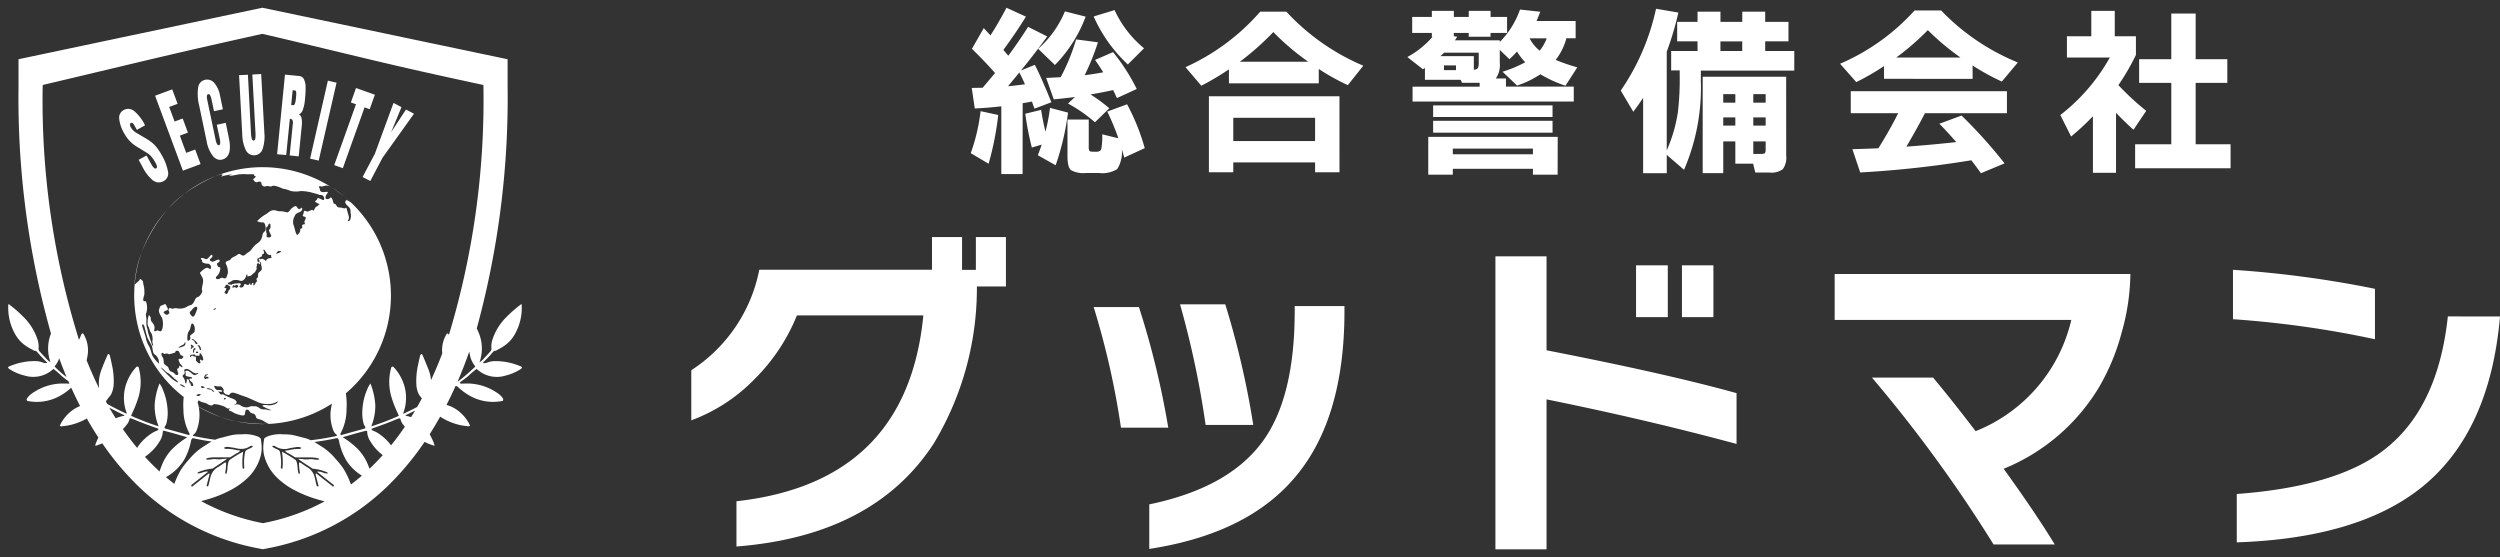
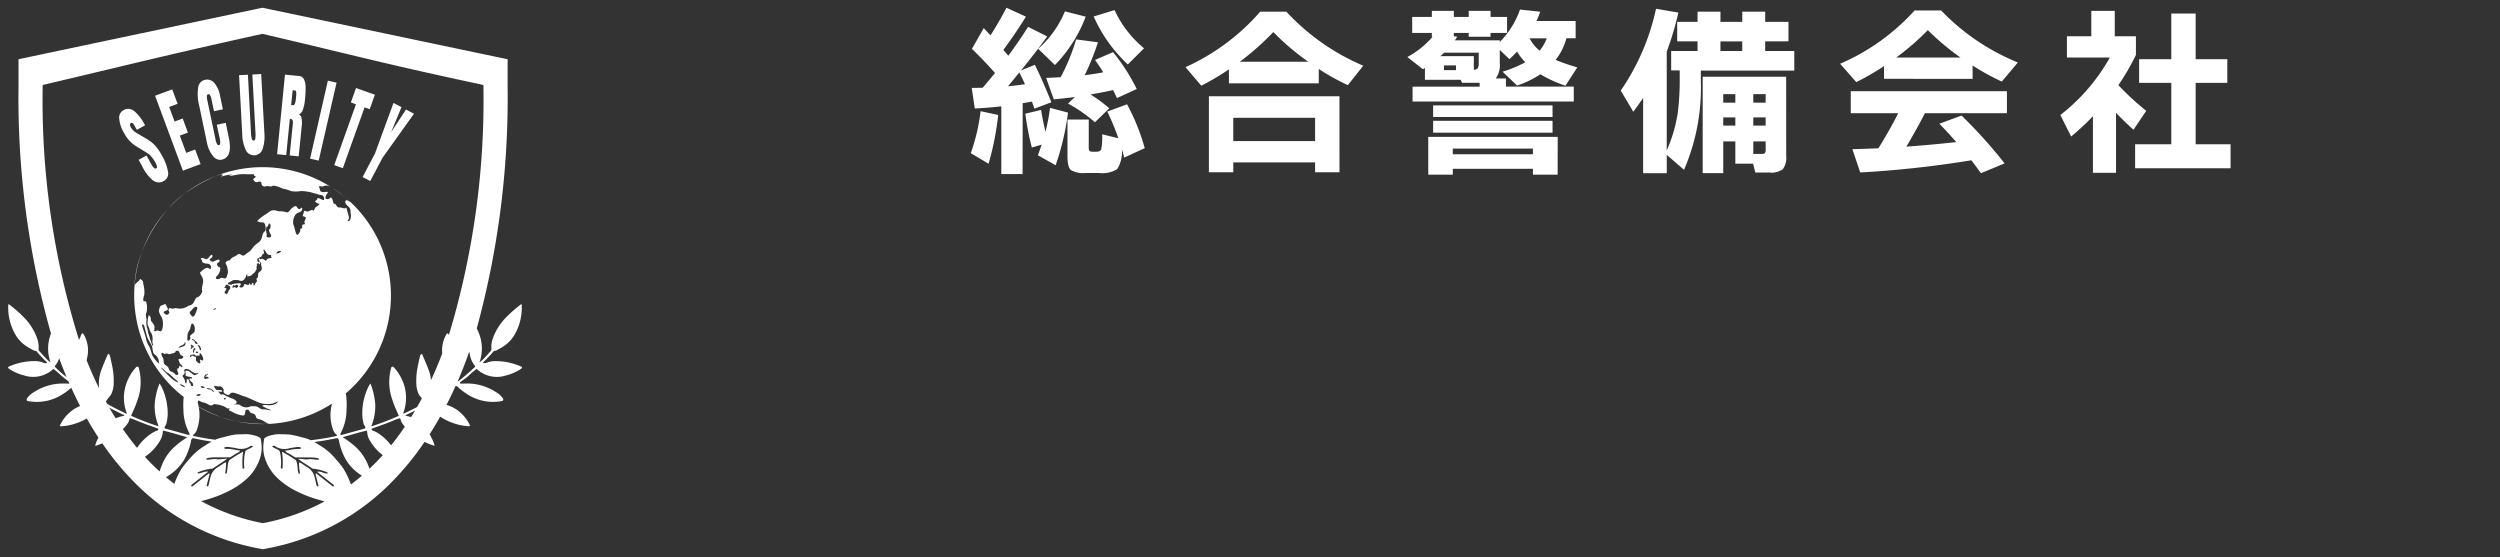
<svg xmlns="http://www.w3.org/2000/svg" width="165.383" height="36.846" viewBox="0 0 165.383 36.846">
  <rect x="0" y="0" width="165.383" height="36.846" fill="#333333" stroke="none" />
  <g id="グループ_31313" data-name="グループ 31313" transform="translate(18054.266 22763.512)">
    <g id="グループ_31285" data-name="グループ 31285" transform="translate(-18008.541 -22763)">
      <path id="パス_50443" data-name="パス 50443" d="M-57.917-14.138l-1.07,1.07a9.7,9.7,0,0,1-2.261-3.175l1.383-.421A7.124,7.124,0,0,0-57.917-14.138Zm-3.861-2.093a9.123,9.123,0,0,1-2.033,3.2l-1.107-1.07a6.78,6.78,0,0,0,1.768-2.478Zm1.564,6.062-.95.926a9.9,9.9,0,0,0-1.78-1.239l.457-.433q-.637.084-1.4.156l-.505-1.419q.325-.012.962-.048a13.239,13.239,0,0,0,1.022-2.5l1.443.192a16.493,16.493,0,0,1-.878,2.177q.6-.072,1.227-.192-.265-.433-.541-.818l1.191-.517A12.852,12.852,0,0,1-58.4-11.444l-1.311.6q-.156-.349-.253-.529-.7.156-1.491.289A10.386,10.386,0,0,1-60.215-10.169Zm.83,2.706a2.129,2.129,0,0,1-.307,1.317,1.835,1.835,0,0,1-1.185.259h-.89a1.68,1.68,0,0,1-.986-.192q-.229-.192-.229-.938V-9.423h1.407v1.78a.536.536,0,0,0,.048.295q.048.054.265.054h.192q.265,0,.325-.18a4.412,4.412,0,0,0,.06-.974l1.07.265a15.865,15.865,0,0,0-.734-1.768l1.311-.481a14.149,14.149,0,0,1,1.167,2.9l-1.359.625Q-59.277-7.113-59.385-7.462Zm-7.529-4.162q.493-.048,1.119-.132-.12-.289-.373-.782Zm.962,5.809h-1.407V-10.3q-.818.1-1.756.144l-.2-1.359.722-.012q.277-.325.818-.974-.662-.758-1.528-1.6l.782-1.371.445.481q.541-.842,1.058-1.828l1.287.589q-.662,1.07-1.491,2.2l.325.385q.686-.926,1.311-1.912l1.263.637q-.746,1.034-1.732,2.249l.914-.373q.433.842,1.095,2.478l-1.119.421q-.06-.156-.168-.469-.361.072-.613.108Zm1.263-1.949-.65.192a18.5,18.5,0,0,1-.433-2.237l1.046-.253q.12.77.289,1.443a12.374,12.374,0,0,0,.3-1.576l1.191.313A17.369,17.369,0,0,1-63.763-6.4l-1.179-.662Q-64.809-7.4-64.689-7.763Zm-2.875-1.961A19.276,19.276,0,0,1-68.2-6.5l-1.179-.7a12.539,12.539,0,0,0,.65-2.778Zm15.985-3.524h4.522a16.434,16.434,0,0,1-2.309-1.961A17.6,17.6,0,0,1-51.579-13.248Zm5.22,1.431H-52.3v-.926a17.023,17.023,0,0,1-1.828,1.083l-1.046-1.227a14.417,14.417,0,0,0,4.943-3.669H-48.5a14.764,14.764,0,0,0,5.088,3.572L-44.434-11.7a14.53,14.53,0,0,1-1.924-1.07Zm1.371,5.882H-46.6v-.65h-5.413v.65h-1.612v-5.028h8.636ZM-46.6-8v-1.54h-5.413V-8Zm14.854-5.978a2.908,2.908,0,0,0,.469-.818h-1.131A2.5,2.5,0,0,0-31.745-13.981Zm-6.315.132q-.084.084-.253.229H-36.1v.9q.216-.012.277-.132a.858.858,0,0,0,.048-.361v-.637Zm.866-1.058q-.072.108-.156.241h2.971v.108A5.8,5.8,0,0,0-33.044-16.7l1.335.144q-.1.289-.241.613h2.586V-14.8h-.613a3.931,3.931,0,0,1-.71,1.431,12.941,12.941,0,0,0,1.431.493l-.782,1.215a8.465,8.465,0,0,1-1.66-.758,6.249,6.249,0,0,1-1.54.746l-.962-.914a8.1,8.1,0,0,0,1.5-.625,4.228,4.228,0,0,1-.541-.71q-.241.265-.505.505l-.637-.613v.854a1.514,1.514,0,0,1-.265,1.034h.674v.541h4.486v.986H-40.152V-11.6h4.438v-.253h-1.167l-.084-.2h-2.369v-.782l-.132.084L-40.5-13.56A5.861,5.861,0,0,0-38.829-14.9h-.048v-.253h-1.3v-1.058h1.3v-.4h1.455v.4h.986v-.4h1.443v.4H-33.9v1.058h-1.095v.253h-1.443v-.253h-.986v.217Zm-.084,2.213v-.313h-.794v.313Zm6.387,3.1h-7.9v-.77h7.9Zm0,1.034h-7.9v-.782h7.9Zm.337,2.778H-32.19v-.385h-5.3v.385h-1.624v-2.5h8.564ZM-32.19-7.125V-7.5h-5.3v.373Zm14.578-.024h.529q.2,0,.247-.066a.467.467,0,0,0,.042-.235v-.529h-.818Zm2.177.108a1.3,1.3,0,0,1-.223.9,1.277,1.277,0,0,1-.884.223h-.938l-.144-.589H-18.8V-7.979H-19.6v2.1h-1.359v-6.375h5.521Zm-1.359-3.5v-.565h-.818v.565Zm0,1.516v-.541h-.818v.541ZM-18.8-10.541v-.565H-19.6v.565Zm0,1.516v-.541H-19.6v.541Zm-4.535,3.151H-24.9v-4.98q-.289.433-.65.914l-.83-1.4a15.163,15.163,0,0,0,2.333-5.413l1.479.253a20.167,20.167,0,0,1-.77,2.586v6.531A9.779,9.779,0,0,0-22.6-9.916a18.2,18.2,0,0,0,.12-2.357v-.4h-.565v-1.287H-21.3v-.637h-1.347v-1.287H-21.3v-.674h1.516v.674h1.443v-.674h1.516v.674h1.54v1.287h-1.54v.637h1.924v1.3h-6.182V-12A13.705,13.705,0,0,1-22.194-6.1l-1.143-.986Zm4.992-8.083v-.637h-1.443v.637Zm10.188.433H-3.9a16.361,16.361,0,0,1-2.165-1.816A17.01,17.01,0,0,1-8.158-13.524Zm5.052,1.407H-8.964v-.842A16.8,16.8,0,0,1-10.8-11.9l-1.07-1.215A14.172,14.172,0,0,0-6.943-16.64h1.756A14.709,14.709,0,0,0-.111-13.2L-1.17-11.937A15.114,15.114,0,0,1-3.106-13ZM-3.19-6.729a69.129,69.129,0,0,1-7.349.806l-.517-1.54q.9-.024,1.72-.06.758-1.215,1.311-2.321h-3.139V-11.3H-.833v1.455H-6.257q-.457.9-1.227,2.213,1.552-.108,3.3-.3-.6-.686-1.119-1.215l1.467-.541A31.909,31.909,0,0,1-.989-6.524l-1.564.65Q-2.914-6.38-3.19-6.729Zm9.574.83H4.856V-9.639A17.879,17.879,0,0,1,3.413-8.3L2.7-9.724a12.5,12.5,0,0,0,3.272-3.8H3.136v-1.407H4.748v-1.684H6.3v1.684H7.7V-13.7A15.009,15.009,0,0,1,6.54-11.7,17.773,17.773,0,0,0,8.381-10L7.539-8.749q-.553-.493-1.155-1.119Zm7.578-.3H7.647V-7.787H10.04v-4.065H7.912v-1.564H10.04v-3.019h1.612v3.019h2.093v1.564H11.652v4.065h2.309Z" transform="translate(87.873 16.82)" fill="#fff" />
-       <path id="パス_50442" data-name="パス 50442" d="M-84.087-18.938q-3.976,6.1-13.049,6.81v-2.994q11.289-1.257,12.364-12.295h-8.364a12.523,12.523,0,0,1-2.788,4.2,11.287,11.287,0,0,1-4.2,2.742v-3.314a10.277,10.277,0,0,0,4.5-6.65H-84.2V-32.6h1.988v2.171h.914V-32.6h1.988v3.268h-1.92A19.934,19.934,0,0,1-84.087-18.938Zm21.139-1.234H-66.1a60.691,60.691,0,0,0-1.691-7.976H-64.8A56.535,56.535,0,0,1-62.948-20.172Zm6.033-7.519q0,7.222-3.359,11.084-3.154,3.656-9.553,4.639v-2.948q5.325-1.1,7.564-4.251,2.057-2.9,2.057-8.547v-.32h3.291Zm-11.655,7.7H-71.7a53.038,53.038,0,0,0-1.805-7.976h2.994A56.117,56.117,0,0,1-68.57-19.989ZM-32.508-27.3h-2.08V-30.73h2.08Zm-3.017,0h-2.1V-30.73h2.1Zm4.548,8.387q-5.919-1.6-12.569-2.948v9.918h-3.382V-31.324h3.382v6.216q7.976,1.554,12.569,2.834Zm21.048,6.65h-4.045A92.048,92.048,0,0,0-22.018-23.3h4.045q1.28,1.531,2.811,3.542a10.469,10.469,0,0,0,6.33-7.359H-24.486v-3.039H-4.924A14.587,14.587,0,0,1-5.5-26.285,14.424,14.424,0,0,1-7-22.663a13.1,13.1,0,0,1-6.307,5.393Q-11.163-14.3-9.929-12.265ZM11.256-25.839a66.088,66.088,0,0,0-9.393-1.325v-3.268a70.041,70.041,0,0,1,9.393,1.257Zm8.273-1.508q-.663,7.656-5.165,11.289-4.2,3.382-12.249,3.656v-3.2q6.467-.48,9.575-2.788,3.725-2.742,4.388-8.958Z" transform="translate(100.13 47.769)" fill="#fff" />
    </g>
    <path id="合体_10" data-name="合体 10" d="M16.567,35.766a15.507,15.507,0,0,1-8.081-4.242,18.556,18.556,0,0,1-2.25-2.707c-.112.049-.225.09-.34.128a.21.21,0,0,1-.136.02,3.051,3.051,0,0,1,.219-.531q-.4-.608-.769-1.262a3.815,3.815,0,0,1-.626.291,3.6,3.6,0,0,1-.969.217.224.224,0,0,1-.194-.024,2.6,2.6,0,0,1,1.016-1.146,2.113,2.113,0,0,1,.329-.16q-.3-.591-.585-1.214a3.934,3.934,0,0,1-.707.517,3.128,3.128,0,0,1-2.17.363c-.014-.006-.028-.01-.043-.016-.053-.073-.025-.129.02-.195a1.417,1.417,0,0,1,.411-.363,3.5,3.5,0,0,1,1.971-.583c.113,0,.227,0,.34.009a.216.216,0,0,0,.057,0L3.989,24.7a5.039,5.039,0,0,1-.447-.343A5.122,5.122,0,0,0,3,23.893a1.947,1.947,0,0,1-1.912.438,3.285,3.285,0,0,1-.926-.383C.1,23.906.012,23.876,0,23.772a1.228,1.228,0,0,1,.277-.124,4.169,4.169,0,0,1,1.582-.271,1.44,1.44,0,0,1,.445.094.524.524,0,0,0,.27.034.092.092,0,0,0-.048-.093,8.121,8.121,0,0,1-.6-.636c-.037-.04-.062-.077-.13-.077s-.138-.055-.206-.088a3.438,3.438,0,0,1-.512-.316,2.259,2.259,0,0,1-.629-.739,3.544,3.544,0,0,1-.436-1.818c0-.041-.011-.086.025-.125.057.011.087.056.129.087A8.011,8.011,0,0,1,1,20.433a3.777,3.777,0,0,1,.94,1.48,1.581,1.581,0,0,1,.082.611.244.244,0,0,0,.061.208c.13.139.254.282.389.416a1.329,1.329,0,0,0,.338.307,2.675,2.675,0,0,1,.031-1.9A57.369,57.369,0,0,1,.693,5.206v-1.8L16.826,0,33.048,3.407v1.8a57.853,57.853,0,0,1-2.042,16.01,2.1,2.1,0,0,1,.108.232,2.712,2.712,0,0,1,.073,2.007,1.378,1.378,0,0,0,.34-.307c.133-.134.26-.277.386-.416a.24.24,0,0,0,.062-.208,1.551,1.551,0,0,1,.082-.611,3.776,3.776,0,0,1,.94-1.48,8.125,8.125,0,0,1,.833-.733c.043-.031.073-.077.133-.087.033.039.02.085.021.125a3.52,3.52,0,0,1-.436,1.818,2.212,2.212,0,0,1-.628.739,3.231,3.231,0,0,1-.513.316.453.453,0,0,1-.2.088c-.068,0-.093.037-.13.077a7.691,7.691,0,0,1-.6.636.1.1,0,0,0-.048.093.525.525,0,0,0,.27-.034,1.465,1.465,0,0,1,.445-.094,4.171,4.171,0,0,1,1.582.271,1.311,1.311,0,0,1,.279.124c-.013.1-.1.134-.163.177a3.318,3.318,0,0,1-.926.383A1.944,1.944,0,0,1,31,23.893a4.777,4.777,0,0,0-.543.461c-.176.164-.39.284-.569.438.016.075.059.077.1.075.116,0,.229-.009.341-.009a3.5,3.5,0,0,1,1.97.583,1.391,1.391,0,0,1,.412.363c.045.065.072.121.02.195a.363.363,0,0,1-.043.016,3.127,3.127,0,0,1-2.17-.363,4.017,4.017,0,0,1-.743-.549.223.223,0,0,0-.171-.08c-.19.428-.39.846-.6,1.25a2.379,2.379,0,0,1,.547.234,2.612,2.612,0,0,1,1.019,1.146.23.23,0,0,1-.2.024,3.581,3.581,0,0,1-.966-.217,3.751,3.751,0,0,1-.819-.41q-.333.6-.692,1.161c.036.067.07.133.1.2a3.222,3.222,0,0,1,.229.55.2.2,0,0,1-.132-.02,3.264,3.264,0,0,1-.535-.22,18.682,18.682,0,0,1-2.316,2.8,15.493,15.493,0,0,1-8.079,4.242l-.3.059Zm.3-1.67a14.062,14.062,0,0,0,4.075-1.44c-.152-.038-.3-.083-.452-.125a8.257,8.257,0,0,1-1.421-.555,5.133,5.133,0,0,1-1.276-.89,3.144,3.144,0,0,1-.853-1.476,2.4,2.4,0,0,1-.054-.588,4.488,4.488,0,0,1,.059-.518.6.6,0,0,1,.214-.143,2.368,2.368,0,0,1,.794-.152.939.939,0,0,1,.125.006c.193.011.394,0,.59.027.31.041.606.139.91.209a2.183,2.183,0,0,1,.446.159,17.324,17.324,0,0,0,1.719-.283c.028-.053-.011-.078-.042-.11a.618.618,0,0,1-.19-.278,2.8,2.8,0,0,1-.169-1.249,3.91,3.91,0,0,1,.087-.5,8.479,8.479,0,0,1-3.122,1.222,9,9,0,0,1-1.053.121h-.023c.008,0,.012,0,.019,0a2.382,2.382,0,0,1-.289-.159,1.111,1.111,0,0,0-.405-.166c-.191-.048-.127-.189-.225-.291s-.231-.059-.324-.172-.054-.146-.2-.157-.1.247-.166.351-.561-.066-.7-.142a1.543,1.543,0,0,0-.313-.154c-.1-.03.147-.165-.022-.136s-.133-.076-.375-.152a1.953,1.953,0,0,0-.592-.135c-.107.02-.064.1-.225.086s-.206-.128-.463-.185-.208-.093-.315-.128c-.091-.031-.038.039-.094.1.027.1.05.2.07.305a12.616,12.616,0,0,0,1.518.7,8.548,8.548,0,0,1-1.515-.684c.016.091.031.182.04.275a2.877,2.877,0,0,1-.171,1.249.6.6,0,0,1-.189.278c-.034.032-.071.057-.045.11.483.1.969.191,1.457.252a2.06,2.06,0,0,1,.38-.128c.3-.07.6-.168.91-.209.2-.027.394-.016.591-.027a.891.891,0,0,1,.124-.006,2.362,2.362,0,0,1,.794.152.548.548,0,0,1,.211.143,4.5,4.5,0,0,1,.06.518,2.148,2.148,0,0,1-.055.588,3.144,3.144,0,0,1-.85,1.476,5.07,5.07,0,0,1-1.279.89,8.11,8.11,0,0,1-1.418.555c-.135.037-.268.076-.4.111A14.06,14.06,0,0,0,16.871,34.1ZM21.5,31.683c.048-.022.06-.048.048-.11-.357-.281-.733-.577-1.112-.879a.7.7,0,0,1,.394.057.774.774,0,0,0,.313.061c-.006-.029,0-.061-.014-.068a3.035,3.035,0,0,0-.98-.251c-.313-.218-.639-.4-.954-.652.1,0,.2.011.288.018a1.4,1.4,0,0,0,.4.014,1.082,1.082,0,0,1,.336.007,1.252,1.252,0,0,0,.372.009c-.039-.056-.051-.082-.064-.085a2.4,2.4,0,0,0-.527-.056c-.343,0-.688,0-1,0-.13-.081-.237-.145-.341-.213s-.256-.093-.33-.237c.082-.008.155-.015.223-.024a2.777,2.777,0,0,1,.743-.087c.042,0,.077-.023.1-.08a.519.519,0,0,0-.325-.04c-.154.022-.309.04-.461.077a1.1,1.1,0,0,1-.9-.112A.213.213,0,0,0,17.471,29c.118.177.352.165.5.33a1.822,1.822,0,0,1,.048.216,3.338,3.338,0,0,1,.025.873c0,.038.017.071.084.071a.074.074,0,0,0,.026,0,4.476,4.476,0,0,0-.034-1.121,8.009,8.009,0,0,1,.921.563c.152.278.075.6.182.88.028.02.054.027.091-.016a4.431,4.431,0,0,1-.068-.706.239.239,0,0,1,.166.054c.129.086.256.181.391.256a1.027,1.027,0,0,1,.481.667c.039.139.062.286.1.426.016.065.016.146.1.18a.631.631,0,0,0,.059-.037c-.068-.256-.135-.518-.2-.776a.039.039,0,0,1,.007-.029c.007-.007.014-.011.034-.027Zm-8.26-.989c-.384.3-.754.6-1.115.879-.009.062,0,.088.05.11l1.115-.881c.017.016.025.02.031.027a.056.056,0,0,1,.011.029c-.066.259-.138.52-.2.776.023.017.039.026.056.037.085-.033.082-.115.1-.18.039-.14.061-.286.1-.426a1.041,1.041,0,0,1,.481-.667c.138-.075.263-.17.394-.256a.236.236,0,0,1,.163-.054,4.431,4.431,0,0,1-.063.706c.033.043.061.037.09.016.1-.281.028-.6.184-.88a7.92,7.92,0,0,1,.92-.563,4.423,4.423,0,0,0-.036,1.121c.09.008.115-.023.109-.068a3.485,3.485,0,0,1,.025-.873c.012-.081.037-.16.048-.216.147-.165.384-.153.5-.33a.213.213,0,0,0-.223.025.973.973,0,0,1-.541.158,1.631,1.631,0,0,1-.36-.046c-.152-.037-.309-.055-.462-.077a.523.523,0,0,0-.326.04c.02.057.056.084.1.08a2.729,2.729,0,0,1,.74.087c.071.01.141.016.225.024-.072.144-.222.16-.329.237s-.211.133-.341.213c-.32,0-.66,0-1,0a2.4,2.4,0,0,0-.529.056c-.014,0-.023.029-.062.085a1.231,1.231,0,0,0,.368-.009,1.1,1.1,0,0,1,.338-.007,1.409,1.409,0,0,0,.4-.014c.091-.007.187-.018.286-.018-.316.247-.64.434-.956.652a3.07,3.07,0,0,0-.98.251c-.011.007-.007.038-.014.068a.79.79,0,0,0,.316-.061.865.865,0,0,1,.293-.064A.792.792,0,0,1,13.237,30.694Zm7.486-1.68a3.962,3.962,0,0,1,.938.825,5.643,5.643,0,0,1,.543.683,5.573,5.573,0,0,1,.477,1.016q.372-.28.724-.584a3.176,3.176,0,0,1-1.055-1.048,4.264,4.264,0,0,1-.45-1.2.393.393,0,0,0-.09-.229.461.461,0,0,0-.2.024c-.448.092-.9.17-1.347.226C20.417,28.82,20.569,28.918,20.722,29.014ZM11,31.5a5.585,5.585,0,0,1,.459-.973,5.92,5.92,0,0,1,.547-.683,3.979,3.979,0,0,1,.935-.825c.175-.108.348-.221.527-.32-.361-.051-.721-.116-1.079-.19a.473.473,0,0,0-.2-.024.383.383,0,0,0-.094.229,4.2,4.2,0,0,1-.45,1.2,3.3,3.3,0,0,1-1.2,1.14Q10.718,31.277,11,31.5Zm-.978-.818c.056-.181.127-.357.2-.534a3.255,3.255,0,0,1,.67-.988,5.782,5.782,0,0,1,.962-.745c-.531-.151-1.053-.312-1.577-.439-.022.031-.039.046-.039.057a1.253,1.253,0,0,1-.222.667,3.068,3.068,0,0,1-.8.888c-.052.042-.106.083-.16.123C9.365,30.047,9.689,30.37,10.025,30.677ZM22.138,28.41a5.754,5.754,0,0,1,.965.745,3.357,3.357,0,0,1,.671.988c.048.117.094.234.137.352q.456-.431.879-.9l-.011-.007a3.157,3.157,0,0,1-.8-.888,1.249,1.249,0,0,1-.222-.667c0-.011-.017-.026-.041-.057C23.191,28.1,22.671,28.26,22.138,28.41Zm-13.6.707c.027-.042.055-.085.084-.127a3.31,3.31,0,0,1,.933-.87,1.94,1.94,0,0,1,.29-.14c.062-.022.112-.048.091-.133-.246-.09-.5-.178-.745-.269-.267-.1-.535-.2-.8-.315a2.387,2.387,0,0,0-.256-.093.072.072,0,0,0-.107.064.793.793,0,0,1-.183.355,2.825,2.825,0,0,1-.249.288C7.9,28.308,8.21,28.72,8.54,29.118ZM25.858,27.17a2.6,2.6,0,0,0-.256.093c-.265.113-.529.217-.8.315-.247.091-.5.18-.74.269-.025.085.025.112.087.133a1.815,1.815,0,0,1,.29.14,3.37,3.37,0,0,1,.9.827q.477-.591.911-1.229c-.036-.043-.07-.085-.1-.129a.818.818,0,0,1-.183-.355c-.007-.047-.033-.072-.07-.072A.132.132,0,0,0,25.858,27.17Zm-3.466-.588a3.393,3.393,0,0,1-.374,1.539c-.026.04-.052.085-.014.133.014.006.025.015.034.015.515-.142,1.033-.286,1.548-.426.02-.006.034-.028.048-.039a.153.153,0,0,0-.039-.138.5.5,0,0,1-.082-.191,2.475,2.475,0,0,1-.079-.614,3.972,3.972,0,0,1,.341-1.647,1.317,1.317,0,0,1,.2-.354,4.671,4.671,0,0,1,.319,1.4,3.562,3.562,0,0,1-.268,1.436,17.544,17.544,0,0,0,1.827-.7c-.031-.071-.053-.124-.075-.177a7.4,7.4,0,0,1-.389-.982,3.514,3.514,0,0,1-.062-1.946c.014-.056.017-.126.087-.146s.113.044.155.093a2.956,2.956,0,0,1,.487.748,2.863,2.863,0,0,1,.1,2.2c-.009.022-.031.048.006.07.3-.141.607-.288.9-.444.106-.188.211-.376.313-.568-.034-.043-.069-.087-.1-.129a.787.787,0,0,1-.124-.19,1.707,1.707,0,0,1-.138-.563,4.809,4.809,0,0,1,.121-1.375c.033-.175.073-.35.116-.524.016-.072.033-.151.138-.155.157.363.315.725.453,1.095a2.374,2.374,0,0,1,.14.634q.32-.692.607-1.415c.046-.116.091-.233.136-.35a2.067,2.067,0,0,1,.252-1.226c.025-.049.043-.1.109-.1a.179.179,0,0,1,.079.1A53.769,53.769,0,0,0,31.447,5.11C24.7,3.664,23.611,3.319,16.826,1.726,9.909,3.264,9.393,3.435,2.293,5.11a53.166,53.166,0,0,0,2.4,16.86c.049-.1.1-.207.137-.314a.214.214,0,0,1,.087-.115c.066,0,.082.056.107.1a2.091,2.091,0,0,1,.225,1.437c-.015.082-.032.166-.049.251.256.635.53,1.254.827,1.853A2.588,2.588,0,0,1,6.159,24c.134-.37.292-.732.45-1.095.1,0,.123.083.14.155.043.174.079.349.116.524a4.96,4.96,0,0,1,.121,1.375,1.8,1.8,0,0,1-.141.563.755.755,0,0,1-.125.19,3.09,3.09,0,0,0-.247.335c.028.054.058.107.087.16.415.234.842.448,1.272.647.037-.022.015-.048.007-.07a2.855,2.855,0,0,1,.1-2.2,2.947,2.947,0,0,1,.484-.748c.043-.049.077-.116.157-.093s.07.09.085.146a3.563,3.563,0,0,1-.059,1.946,8.414,8.414,0,0,1-.389.982c-.025.054-.048.107-.075.177a17.21,17.21,0,0,0,1.824.7A3.54,3.54,0,0,1,9.7,26.258a4.6,4.6,0,0,1,.32-1.4,1.458,1.458,0,0,1,.2.354,4.087,4.087,0,0,1,.343,1.647,2.825,2.825,0,0,1-.08.614.549.549,0,0,1-.084.191.152.152,0,0,0-.039.138c.017.011.031.033.048.039.515.14,1.033.284,1.549.426a.084.084,0,0,0,.033-.015c.037-.048.011-.094-.011-.133a3.355,3.355,0,0,1-.377-1.539,4.793,4.793,0,0,1,.02-.831,8.445,8.445,0,0,1-3.147-5.228,8.591,8.591,0,0,1-.1-2.194.05.05,0,0,0-.011.016,7.084,7.084,0,0,1,.481-2.174,8.429,8.429,0,0,0-.47,2.158,2.548,2.548,0,0,1,.259-.24c.129-.1.039-.2.177-.1s.11.141.141.306a1.966,1.966,0,0,1,.061.7c-.052.181-.126.389-.011.418a.3.3,0,0,0,.077.008c.037,0,.042,0,.075.1a1.218,1.218,0,0,1-.005.663c-.07.157,0,.22.009.461a1.535,1.535,0,0,0,.034.533c.059.123.042.251.116.455s.07.257.129.395.068.3.144.329-.06-.2-.029-.313a.884.884,0,0,0-.065-.5.792.792,0,0,1-.138-.293c-.062-.208-.136-.22-.116-.445a1.472,1.472,0,0,1,.08-.465.194.194,0,0,0,.011-.028.275.275,0,0,0,.062.1c.123.15-.015.2.123.369s.181.248.181.383-.068.247.038.237.107-.09.241-.027.188.027.236-.128a1.28,1.28,0,0,0-.023-.741c-.1-.154-.24-.387-.191-.531s.042-.25.206-.293.195-.155.27.014.141.234.091.29-.327.094-.245.2.186.162.273.1.109-.142.061-.195a.154.154,0,0,1,.026-.212c.031-.02.072,0,.12.011a.242.242,0,0,0,.164.011c.115-.046.157-.018.329,0a.918.918,0,0,0,.574-.136c.178-.119.276-.039.409-.256s.127-.327.279-.366.329-.343.293-.422-.012-.195.033-.422a.671.671,0,0,0-.02-.461c-.05-.076-.163-.3-.163-.3s.3-.325.468-.33a.2.2,0,0,1,.14.044c.043.034.062.069.1.023a.23.23,0,0,0-.2-.34c-.237-.01-.386-.094-.361-.17s-.2-.222,0-.208.216.131.349.048.265-.365.33-.216-.266.24-.15.332.152.106.287.044.349-.181.34-.021-.253.094-.143.307c.064.122.109.12.138.12s.036,0,.052.04a.767.767,0,0,1-.192.513c-.1.067-.168.214.005.23a.235.235,0,0,0,.17-.042.167.167,0,0,1,.157-.04c.141.037.237.094.3-.122s.079-.175.056-.378a1.11,1.11,0,0,0-.127-.431c-.05-.09.039-.191.195-.219s.052-.118.358-.256.25-.254.456-.119.231-.016.484-.171.243-.347.6-.594.279-.5.363-.651.175-.119.178-.3-.051-.431-.186-.431a.7.7,0,0,1-.38-.082,2.843,2.843,0,0,1,.536-.433c.179-.082.323-.3.571-.287s.146.061.391.068a1.313,1.313,0,0,1,.44.068c.166.044.267-.216.354-.271s.254-.228.343-.073.186.164.268.066.146.143-.043.239-.29.1-.368.273a.789.789,0,0,0-.093.578c.076.158.143.646.259.689,0,0,.2-.157.193-.3s.06-.131.114-.138-.039-.223.064-.251a.676.676,0,0,1,.152-.029.3.3,0,0,1-.051-.174c.015-.077.173-.277.02-.315s-.149-.064-.1-.164.005-.286.166-.213.175.007.3-.034.125-.078.186,0,.1-.211.228-.259c.107-.043.157-.158.214-.161-.1-.036-.361-.145-.291-.211.087-.082.116-.076.125-.133s.017-.067.093-.052.25.129.324.125.061-.323-.169-.336-.039-.02-.45-.114a2.959,2.959,0,0,0-.888-.147,1.779,1.779,0,0,1-.653,0,2.188,2.188,0,0,0-.549-.16,1.931,1.931,0,0,0-.547-.19.3.3,0,0,0-.163.024c-.034.02-.043.039-.181.011a.472.472,0,0,0-.225,0,.2.2,0,0,1-.2-.028c-.138-.1-.031-.225-.161-.275a.224.224,0,0,0-.155.011.186.186,0,0,1-.235-.054c-.13-.157-.078-.121,0-.191s.136-.124.032-.143.011-.138-.159-.118c-.075.008-.224,0-.385,0a3.337,3.337,0,0,0-.522.011c-.2.034-.293.06-.531.093s.008-.046.093-.09a3.67,3.67,0,0,0-.622.11c-.18.071-.059-.025,0-.063.042-.026-.071-.049-.133-.059-.121.039-.239.085-.356.131.2-.089.321-.136.321-.136a.164.164,0,0,1,.036,0,8.478,8.478,0,0,1,7.256.823c-.034-.016-.068-.032-.095-.042a.477.477,0,0,0-.341.007.329.329,0,0,1-.2.016c-.091-.01-.155-.02-.107.072.084.161.008.246.181.3a.59.59,0,0,0,.224,0c.127-.014.22-.028.133.091-.141.188-.195.411.027.379s.166-.214.28-.031.039.315.171.343.124.238.3.243a1.051,1.051,0,0,1,.325.062.1.1,0,0,0,.09-.02c.045-.03.064-.061.113.142.073.3.182.509.084.625s.036.115.107.036a.711.711,0,0,0,.045-.465c-.028-.16.054-.266-.2-.488s-.136-.352-.077-.371.313.164.313.164-.2-.188-.461-.411a8.5,8.5,0,0,1,.108,13.023A5.039,5.039,0,0,1,22.392,26.582Zm-15.267.579a2.4,2.4,0,0,1,.567-.168c.009-.048-.034-.055-.057-.064-.316-.151-.629-.306-.936-.474Q6.906,26.814,7.125,27.161Zm19.234-.233c-.023.01-.066.016-.057.064a2.629,2.629,0,0,1,.362.089c.09-.143.177-.286.262-.433C26.739,26.744,26.55,26.837,26.359,26.928Zm-9.371-.358a.455.455,0,0,1,.138.022.747.747,0,0,0,.307.028,2.564,2.564,0,0,1-.6-.27c-.031-.075.214-.085.357-.053a.989.989,0,0,0,.507-.091.349.349,0,0,0,.171-.177,1.859,1.859,0,0,1-.377.158,1.771,1.771,0,0,1-.794-.033c-.27-.091-.807-.37-1.086-.452s-.684-.29-.829-.228-.095.183-.29.125-.272-.193-.23-.264-.116-.29-.225-.29a.7.7,0,0,1-.228-.006c-.115-.024-.213-.061-.157.045s.1.208.217.208h.02c.127-.012.276,0,.278.07s-.186.034-.242.025.017.042.076.124.1.085.162.073,0-.037.124.023a4.125,4.125,0,0,0,.427.2c.146.055.36.121.4.259s-.118.16-.151.182.02.009.081,0a.527.527,0,0,1,.242.007c.127.052.141.122.377.171a.534.534,0,0,0,.309-.029.418.418,0,0,1,.191-.039.485.485,0,0,0,.127.007.418.418,0,0,1,.232.05c.144.074.149.118.293.15a.435.435,0,0,0,.126,0Zm-2.711-.7.009.024a.05.05,0,0,0,.039.02c.048,0,.112-.059.068-.085a.088.088,0,0,0-.051-.016A.061.061,0,0,0,14.277,25.866Zm-1.8-.25c-.028.039.02.061.087.061a.22.22,0,0,0,.166-.061c.036-.043-.007-.063-.068-.063A.26.26,0,0,0,12.479,25.616Zm.661-.428c-.011.014.122.056.195.063s.1-.01.152.069a.333.333,0,0,0,.168.107.633.633,0,0,0-.161-.182.715.715,0,0,0-.278-.082A.1.1,0,0,0,13.14,25.188Zm-.361-.15c-.036.031.025.116.084.116.007,0,.012,0,.02,0,.064-.023.15-.009.125-.051a.3.3,0,0,0-.184-.073A.107.107,0,0,0,12.78,25.039Zm-1.23.011c.091.03.113.046.166.059h.005c.016,0-.023-.05-.087-.1a.437.437,0,0,0-.245-.1h-.005C11.324,24.907,11.462,25.021,11.55,25.05Zm.636-.026c.157,0,0-.235,0-.235s-.245-.187-.172-.246a.121.121,0,0,1,.1-.017c.034.007.062.014.064-.03,0-.082-.171-.079-.265-.1s-.2-.056-.164-.147-.067-.216.015-.231a.268.268,0,0,1,.247.056c.125.08.254.24.349.224s.268-.116.223-.142c-.025-.01-.039,0-.064.012a.22.22,0,0,1-.141.006c-.144-.028-.313-.208-.45-.258s-.243-.02-.265.047.085.177-.017.276-.127.107-.056.2a.7.7,0,0,1,.113.22c.014.042.011.194.079.194h.006a.93.93,0,0,1,.056-.178c-.024-.034-.048-.061-.031-.072a.186.186,0,0,1,.08-.036c.022,0,.042.013.059.047a1.681,1.681,0,0,1,.051.171l.023.043a.044.044,0,0,0,.03.017c.04,0,.024.067.038.117.005.011.011.02.015.031A.1.1,0,0,0,12.186,25.024Zm-1.458-.585a1.9,1.9,0,0,0,.442.318.277.277,0,0,0,.068.023c.062,0-.1-.16-.186-.214s-.366-.375-.493-.417-.3-.315-.456-.351A8.91,8.91,0,0,0,10.727,24.439Zm19.021.3a13.471,13.471,0,0,0,1.138-.979c.022-.049.008-.062,0-.073a1.615,1.615,0,0,1-.335-.75c-.014-.063-.026-.128-.037-.194-.138.395-.283.786-.436,1.171-.1.25-.2.5-.305.74C29.763,24.676,29.755,24.706,29.749,24.734Zm-16.655-.487c-.044.012-.2.223-.066.29a.126.126,0,0,0,.064.022.035.035,0,0,0,.034-.027c.006-.015.009-.033.034-.023.053.023.161,0,.093-.071a.15.15,0,0,0-.136-.031c-.034,0-.059.009-.054-.014.017-.048.011-.069.077-.072s.006-.077-.037-.077A.015.015,0,0,0,13.094,24.247Zm-9.983-.566c-.011.011-.023.024,0,.073a6.6,6.6,0,0,0,.766.673q-.108-.256-.211-.518c-.1-.242-.189-.486-.279-.729A1.462,1.462,0,0,1,3.112,23.682Zm7.078-.625a.418.418,0,0,1,.1.242c.043.192-.039.189.113.318s.18.087.239.27.155.155.286.234.049.054.144.129.228.042.182-.1-.106-.285,0-.3.039-.237.135-.16.114.118.15.065-.183-.214-.186-.28-.14-.221-.016-.253a.153.153,0,0,1,.093,0c.036.007.056.013.126-.057.107-.111,0-.136-.106-.181s-.071-.3-.254-.3-.057.1-.188.134a2.356,2.356,0,0,1-.347.094.1.1,0,0,1-.042-.01.243.243,0,0,0-.222-.013c-.048.023-.082,0-.112-.029a.139.139,0,0,0-.079-.04h0C10.15,22.82,10.125,22.941,10.19,23.057Zm2.968,1.16s.017.063.042.063c0,0,.009,0,.011,0,.028-.016.009-.068-.028-.068A.036.036,0,0,0,13.158,24.217ZM8.869,20.961c-.05.02.262.818.259.956a1.824,1.824,0,0,0,.231.527,4.156,4.156,0,0,1,.164.512,1.9,1.9,0,0,0,.481.6v-.006c-.027-.05-.02-.208-.066-.317a.6.6,0,0,0-.243-.3c-.125-.07-.13-.409-.166-.522s-.254-.449-.3-.571-.184-.636-.195-.7-.048-.188-.132-.188A.084.084,0,0,0,8.869,20.961Zm3.514,2.115c.077,0,.042.152.048.234s.222.269.279.2-.059-.2-.009-.229c.025-.013.048.007.077.027a.109.109,0,0,0,.1.02c.081-.032,0-.244-.046-.327a.52.52,0,0,0-.109-.141l-.009-.016c-.053,0-.034.068-.045.141,0,.028-.02.036-.045.036a.454.454,0,0,1-.046,0,.188.188,0,0,0-.1,0,.117.117,0,0,1-.107-.046c-.028-.025-.05-.05-.07-.042a.585.585,0,0,1-.189.02c-.025,0-.053.037-.064.077s-.014.085.016.077c.056-.01.087-.119.13-.094a.317.317,0,0,0,.179.065Zm.042-.262c0,.022.034.032.07.032.052,0,.1-.016.082-.054a.105.105,0,0,0-.084-.051C12.463,22.741,12.431,22.76,12.425,22.814Zm-.118-.281c-.068.039-.094.253-.046.286a.027.027,0,0,0,.017.01c.031,0,.037-.08.034-.142s.123-.076.093-.121c-.023-.029-.039-.044-.059-.044A.071.071,0,0,0,12.307,22.533Zm.25-.2c-.045.046.052.059.081.139s.037.171.1.177h0c.066,0,0-.188-.031-.241a.171.171,0,0,0-.126-.085A.047.047,0,0,0,12.558,22.332Zm-.459-.04c-.045.03.054.109.017.175s-.054.094-.007.094h.015c.067-.008.056-.1.149-.1s-.1-.175-.161-.175A.02.02,0,0,0,12.1,22.292Zm-.386-.161a.019.019,0,0,0-.017.007c-.048.041,0,.063-.056.115s-.387.181-.35.235H11.3c.043,0,.361-.083.406-.168s.043-.188.012-.188Zm.443-.2c-.02.013.075.059.109.082a.126.126,0,0,1,.084.1.178.178,0,0,0,.166.142c.02,0,.032,0,.023-.031a.42.42,0,0,0-.138-.177c-.048-.03-.127-.132-.2-.132A.081.081,0,0,0,12.155,21.933Zm-.161-.586a.638.638,0,0,0-.127.386c-.012.153-.012.286.039.3h.011a.208.208,0,0,0,.147-.211c-.017-.108-.1-.072.118-.243s.144-.146.169-.286-.048-.373-.155-.4h-.014C12.082,20.9,12.082,21.238,11.995,21.347Zm.07-1.261c-.118.1.048.273.121.331a.058.058,0,0,0,.045.02c.059,0,.125-.086.184-.24.076-.2.157-.359.065-.4a.1.1,0,0,0-.051-.014C12.3,19.781,12.168,20,12.065,20.086Zm1.494-.1h.009a.491.491,0,0,0,.1-.016c.08-.017.1-.1.055-.1h-.007A.555.555,0,0,0,13.559,19.989ZM14.4,18.9c.02,0,.025.013.032.028s.005.039.039.014a.384.384,0,0,0,.107-.2.316.316,0,0,1,.12-.139c-.031-.049.032-.214-.028-.188s-.1-.066-.12-.092c0,0-.049,0-.091,0s-.054.016-.07.063,0,.043-.051.077-.006.085.048.085h.017c.061-.017.031.036.022.093s-.045.078-.084.141-.005.129.054.125Zm.7-.329a.13.13,0,0,1,.062-.069c.043-.016.087-.093.054-.125s-.113-.069-.136-.043a.139.139,0,0,1-.1.053s0,0,0,0a.036.036,0,0,1-.032-.02c-.011-.013-.017-.028-.033-.017-.026.027-.079.033-.057.192a.229.229,0,0,1,.129-.056A.124.124,0,0,1,15.105,18.575Zm.288-.306c.037.033-.027.116-.076.161s.115.132.216.049a.241.241,0,0,0,.1-.184c.011-.046.166.036.242.049s.084-.1.121-.115c.014,0,.025.03.036.063s.026.073.057.055c.054-.033.022-.1.087-.131s.07.026.061.108.071.066.127-.077.138-.114.107-.187-.051-.138.023-.181.036-.209.065-.3.188-.148.225-.26-.05-.283-.037-.36-.013-.112-.058-.127-.051.074-.012.084.028.034-.02.054h-.011c-.039,0-.065-.07-.065-.07s-.1.007-.114.063.023.079-.013.149-.009.065,0,.126-.068.177-.1.229a.365.365,0,0,1-.129.12c-.047.025-.1.121-.171.144a1.279,1.279,0,0,1-.209.043c-.031,0-.02-.032-.011-.066s.02-.063-.009-.063c-.052.006-.075.075-.079.138a.539.539,0,0,1-.251.29.471.471,0,0,1-.2-.027.667.667,0,0,0-.164-.035c-.07.006-.1.006-.189.009s-.235.146-.342.164-.02.059-.025.09.049.047.134.042a.092.092,0,0,1,.061.016c.021.013.021.027.026-.007.009-.049.127-.046.177-.068a2.742,2.742,0,0,1,.307-.024c.031,0,.048-.007.061-.007C15.385,18.233,15.367,18.248,15.393,18.269Zm1.523-2.263c-.039.026,0,.1.02.147s-.022.155-.076.158-.06.03-.053.061a.133.133,0,0,1-.107.127c-.087.023-.079.07-.163.085s-.017.211,0,.261c0,.011.005.016.009.016s.013-.016.024-.029.023-.035.037-.03c.034.015.066-.054.066-.054a.087.087,0,0,1-.077-.107c.019-.1.132.013.132.013a.119.119,0,0,1,.107-.043,1.028,1.028,0,0,1,.234.148.263.263,0,0,1,.244-.184c.059,0,.178-.042.13-.05s-.032-.177-.032-.177c-.179.065-.278-.081-.34-.17S16.964,16,16.926,16A.016.016,0,0,0,16.915,16.006Zm.937.114a.3.3,0,0,0-.1.163,1.3,1.3,0,0,0,.262-.106c.1-.043.028-.085-.056-.085A.185.185,0,0,0,17.853,16.12Zm-.748-1.2c.05.149-.068.231.073.268s.239-.02.236-.1-.22-.353-.112-.431.079-.393-.006-.376-.075.195-.136.195h0C17.057,14.47,17.053,14.767,17.1,14.92Zm3.547-1.915a.06.06,0,0,0-.031-.015h0ZM15.083,27.359a11.831,11.831,0,0,0,2.151.175c-.136,0-.27.007-.406.007A8.326,8.326,0,0,1,15.083,27.359Zm-.915-.243c-.014-.006-.025-.011-.041-.016a9.153,9.153,0,0,0,.956.261A5.674,5.674,0,0,1,14.168,27.116Zm-3.6-13.8A9.883,9.883,0,0,0,8.847,16.17,8.562,8.562,0,0,1,10.572,13.313Zm.24-.269a6.576,6.576,0,0,1,.881-.757,8.455,8.455,0,0,0-1.121,1.026C10.652,13.219,10.733,13.132,10.812,13.044Zm10.513-1.21a5.457,5.457,0,0,1,.91.653A9,9,0,0,0,21.325,11.834Zm-7.613-.689a11.3,11.3,0,0,0-2.019,1.142A8.382,8.382,0,0,1,13.712,11.145Zm-4.105.29a2.728,2.728,0,0,1-.715-.924l-.248-.454.522-.284.315.577c.127.229.234.321.318.276a.116.116,0,0,0,.056-.127.733.733,0,0,0-.106-.261,1.991,1.991,0,0,0-.236-.357A1.182,1.182,0,0,0,9.3,9.675c-.068-.048-.183-.121-.341-.216l-.447-.273a2.245,2.245,0,0,1-.817-.859,2.347,2.347,0,0,1-.341-.991.563.563,0,0,1,.284-.561.644.644,0,0,1,.313-.087.666.666,0,0,1,.386.138,2.939,2.939,0,0,1,.726.952l-.54.3-.177-.315a.341.341,0,0,0-.111-.13.1.1,0,0,0-.109-.008.106.106,0,0,0-.059.109.4.4,0,0,0,.056.178,1.06,1.06,0,0,0,.406.388l.594.348a3.348,3.348,0,0,1,.37.251,2.054,2.054,0,0,1,.326.326,2.933,2.933,0,0,1,.335.507,3.279,3.279,0,0,1,.429,1.117.56.56,0,0,1-.28.613.674.674,0,0,1-.331.094A.644.644,0,0,1,9.607,11.435Zm13.852-.241.813-1.539,1.233-3.362.527.279-.688,1.664.986-1.507.529.279L24.776,9.92l-.813,1.542ZM9.727,5.821,10.86,5.4l.358.956-.558.208.358.963.536-.2.345.934-.534.2L11.786,9.6l.593-.22.358.963-1.168.436Zm11.851,4.59,1.439-4.026-.338-.118.34-.957,1.248.444-.343.958-.338-.121-1.439,4.023Zm-1.033-.3-.563-.129,1.176-5.158h.005l.57.132-1.181,5.155Zm-7-.315a2.105,2.105,0,0,1-.4-.934l-.5-2.388a3.046,3.046,0,0,1-.068-1.2.589.589,0,0,1,.467-.509.619.619,0,0,1,.591.2,1.747,1.747,0,0,1,.391.864l.186.89-.588.125-.16-.763a1.045,1.045,0,0,0-.1-.3.108.108,0,0,0-.123-.059c-.054.011-.082.051-.087.119a.964.964,0,0,0,.031.29l.545,2.6a.949.949,0,0,0,.1.293c.034.056.077.081.121.069.093-.016.109-.157.057-.419l-.2-.934.595-.127.2.977c.184.87.026,1.354-.472,1.462a.88.88,0,0,1-.113.011A.632.632,0,0,1,13.548,9.8Zm5.085-.025.206-2.058a.538.538,0,0,0-.022-.288.217.217,0,0,0-.172-.078l-.241,2.4L17.8,9.689l.52-5.265.927.091a.391.391,0,0,1,.324.208,1.148,1.148,0,0,1,.113.507,6.476,6.476,0,0,1-.039.811,2.779,2.779,0,0,1-.136.693.548.548,0,0,1-.265.327.336.336,0,0,1,.175.256,1.724,1.724,0,0,1,.009.524l-.2,1.991Zm.1-3.34.144.018h.005c.081,0,.138-.155.168-.468a2.931,2.931,0,0,0,.02-.312.367.367,0,0,0-.022-.15.1.1,0,0,0-.079-.048l-.138-.014ZM15.73,9.419a2.593,2.593,0,0,1-.238-1.085l-.209-3.872.586-.03.2,3.826a1.944,1.944,0,0,0,.052.391c.022.094.063.139.127.136s.1-.052.112-.143a2.054,2.054,0,0,0,.007-.4l-.206-3.824.585-.033.209,3.868a2.62,2.62,0,0,1-.121,1.108.589.589,0,0,1-.535.4.276.276,0,0,1-.036,0A.592.592,0,0,1,15.73,9.419Z" transform="translate(-18053.734 -22763)" fill="#fff" stroke="rgba(0,0,0,0)" stroke-miterlimit="10" stroke-width="1" />
  </g>
</svg>